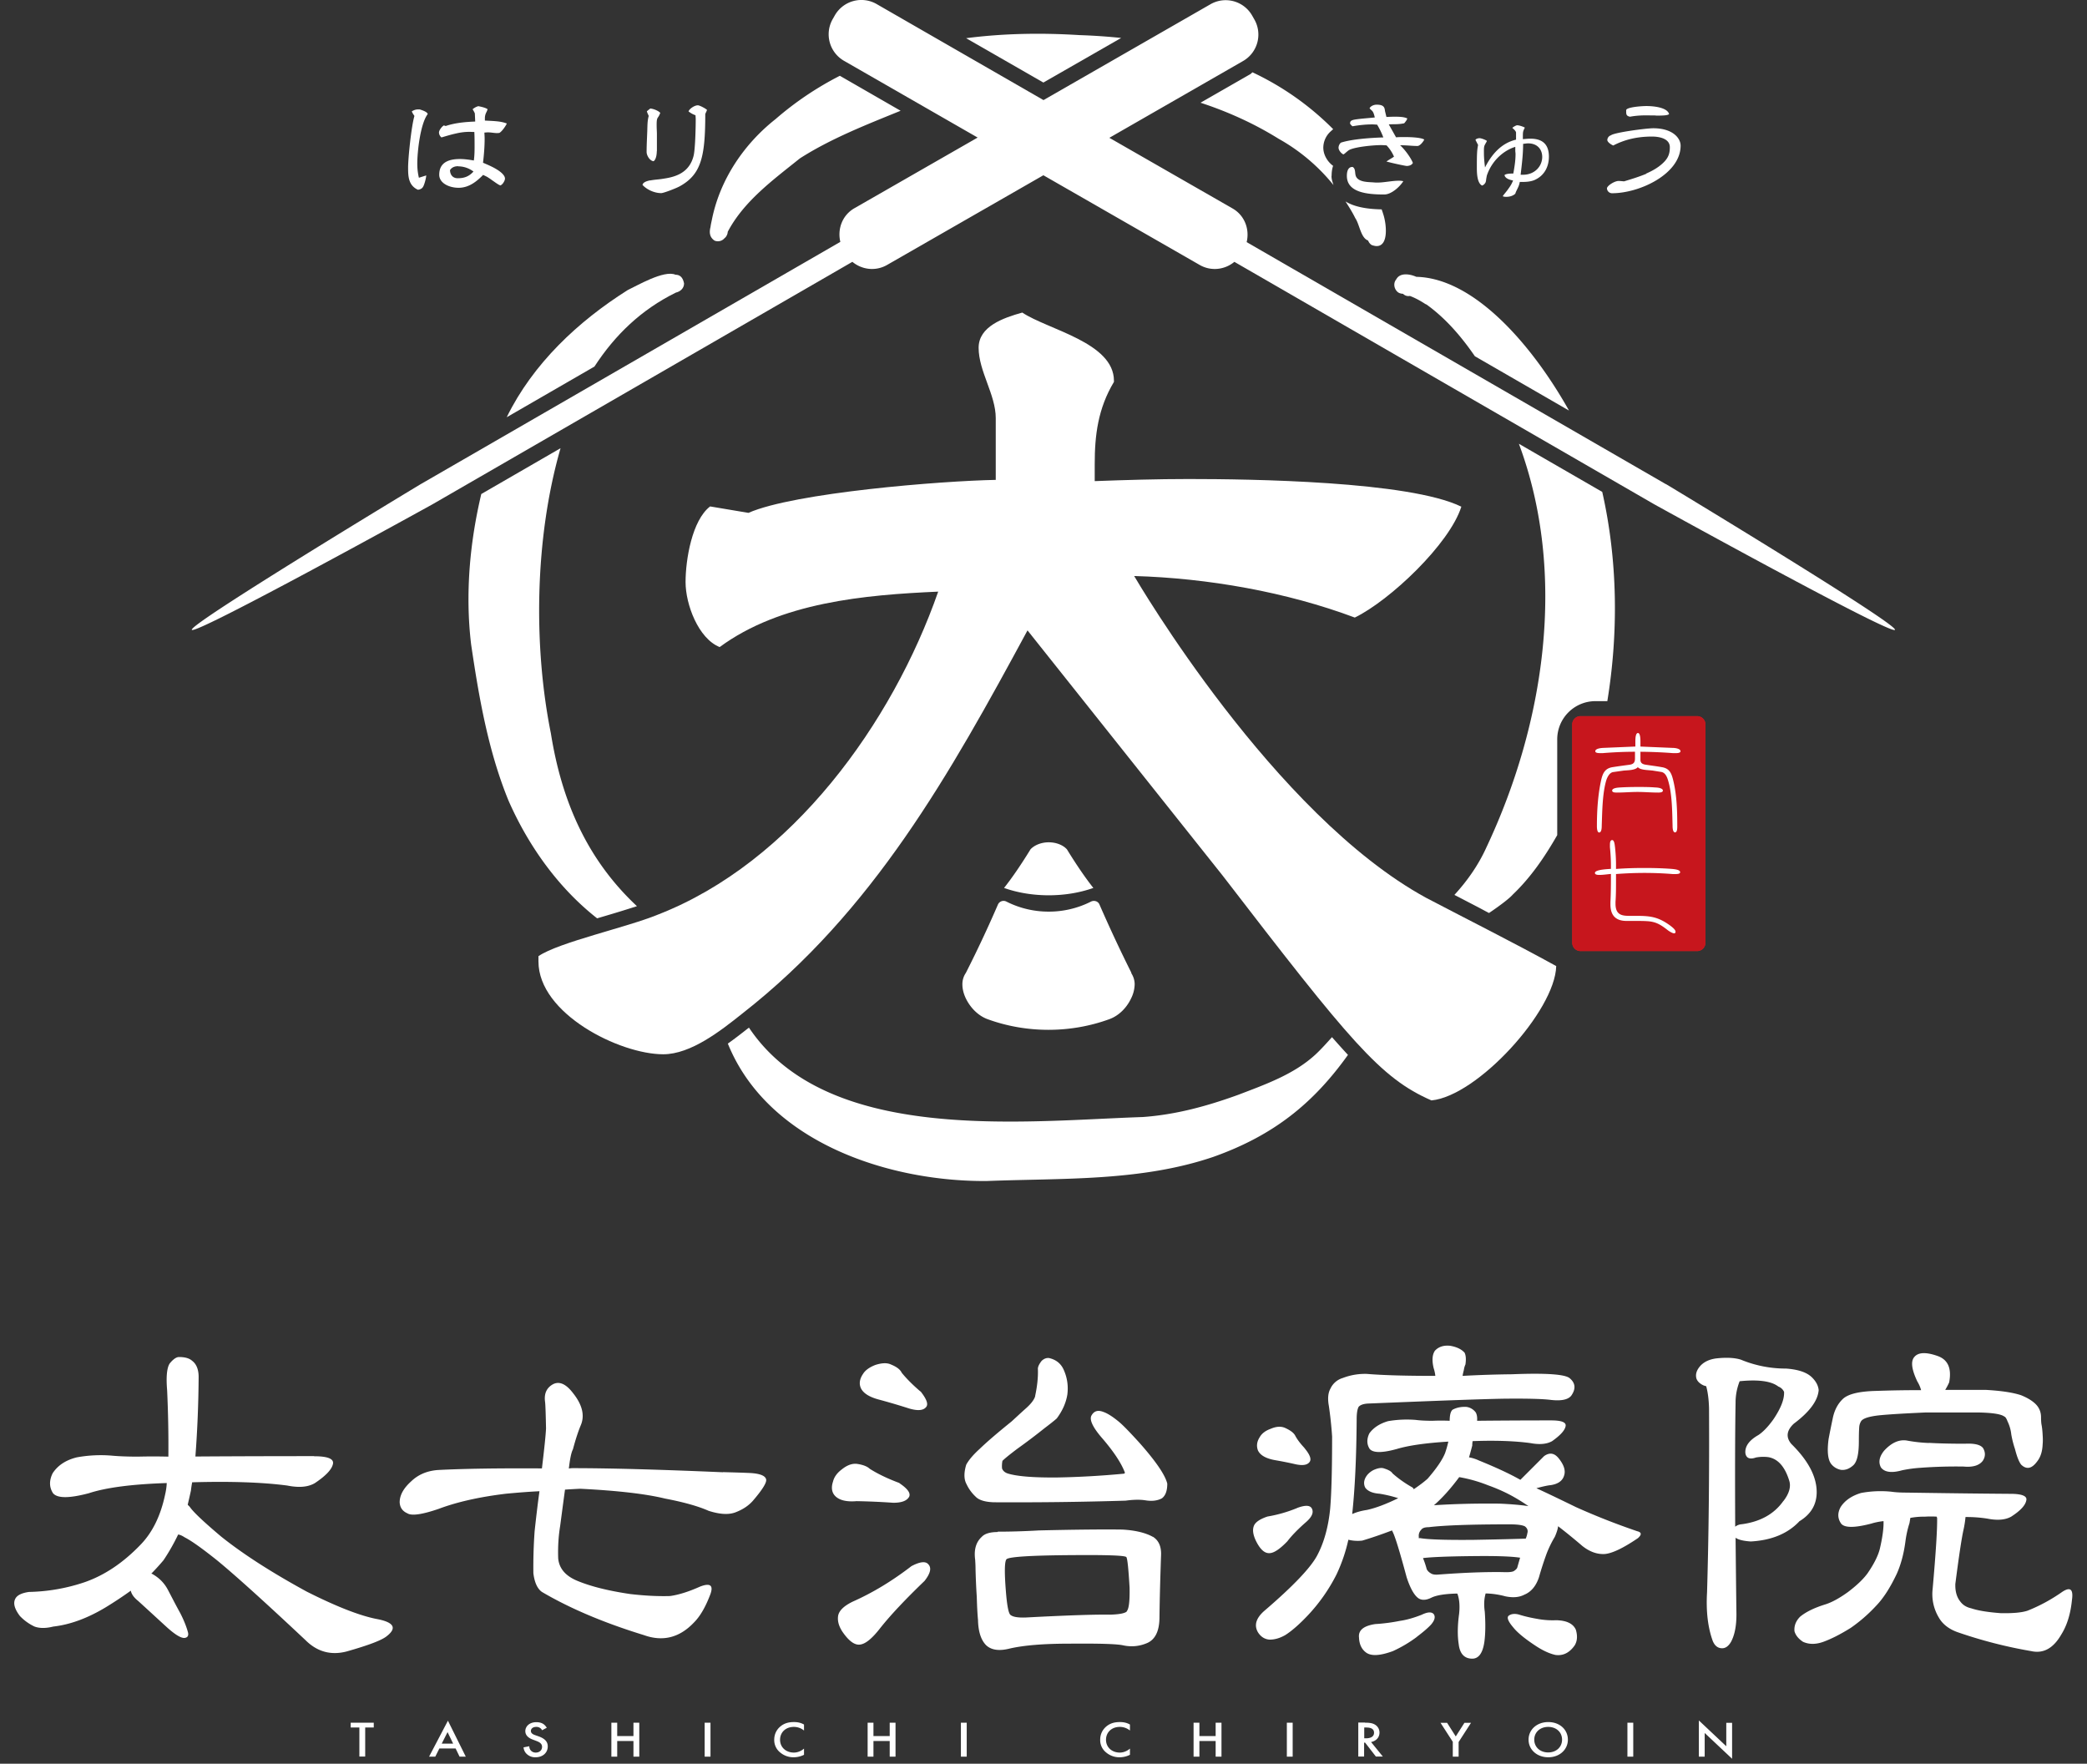
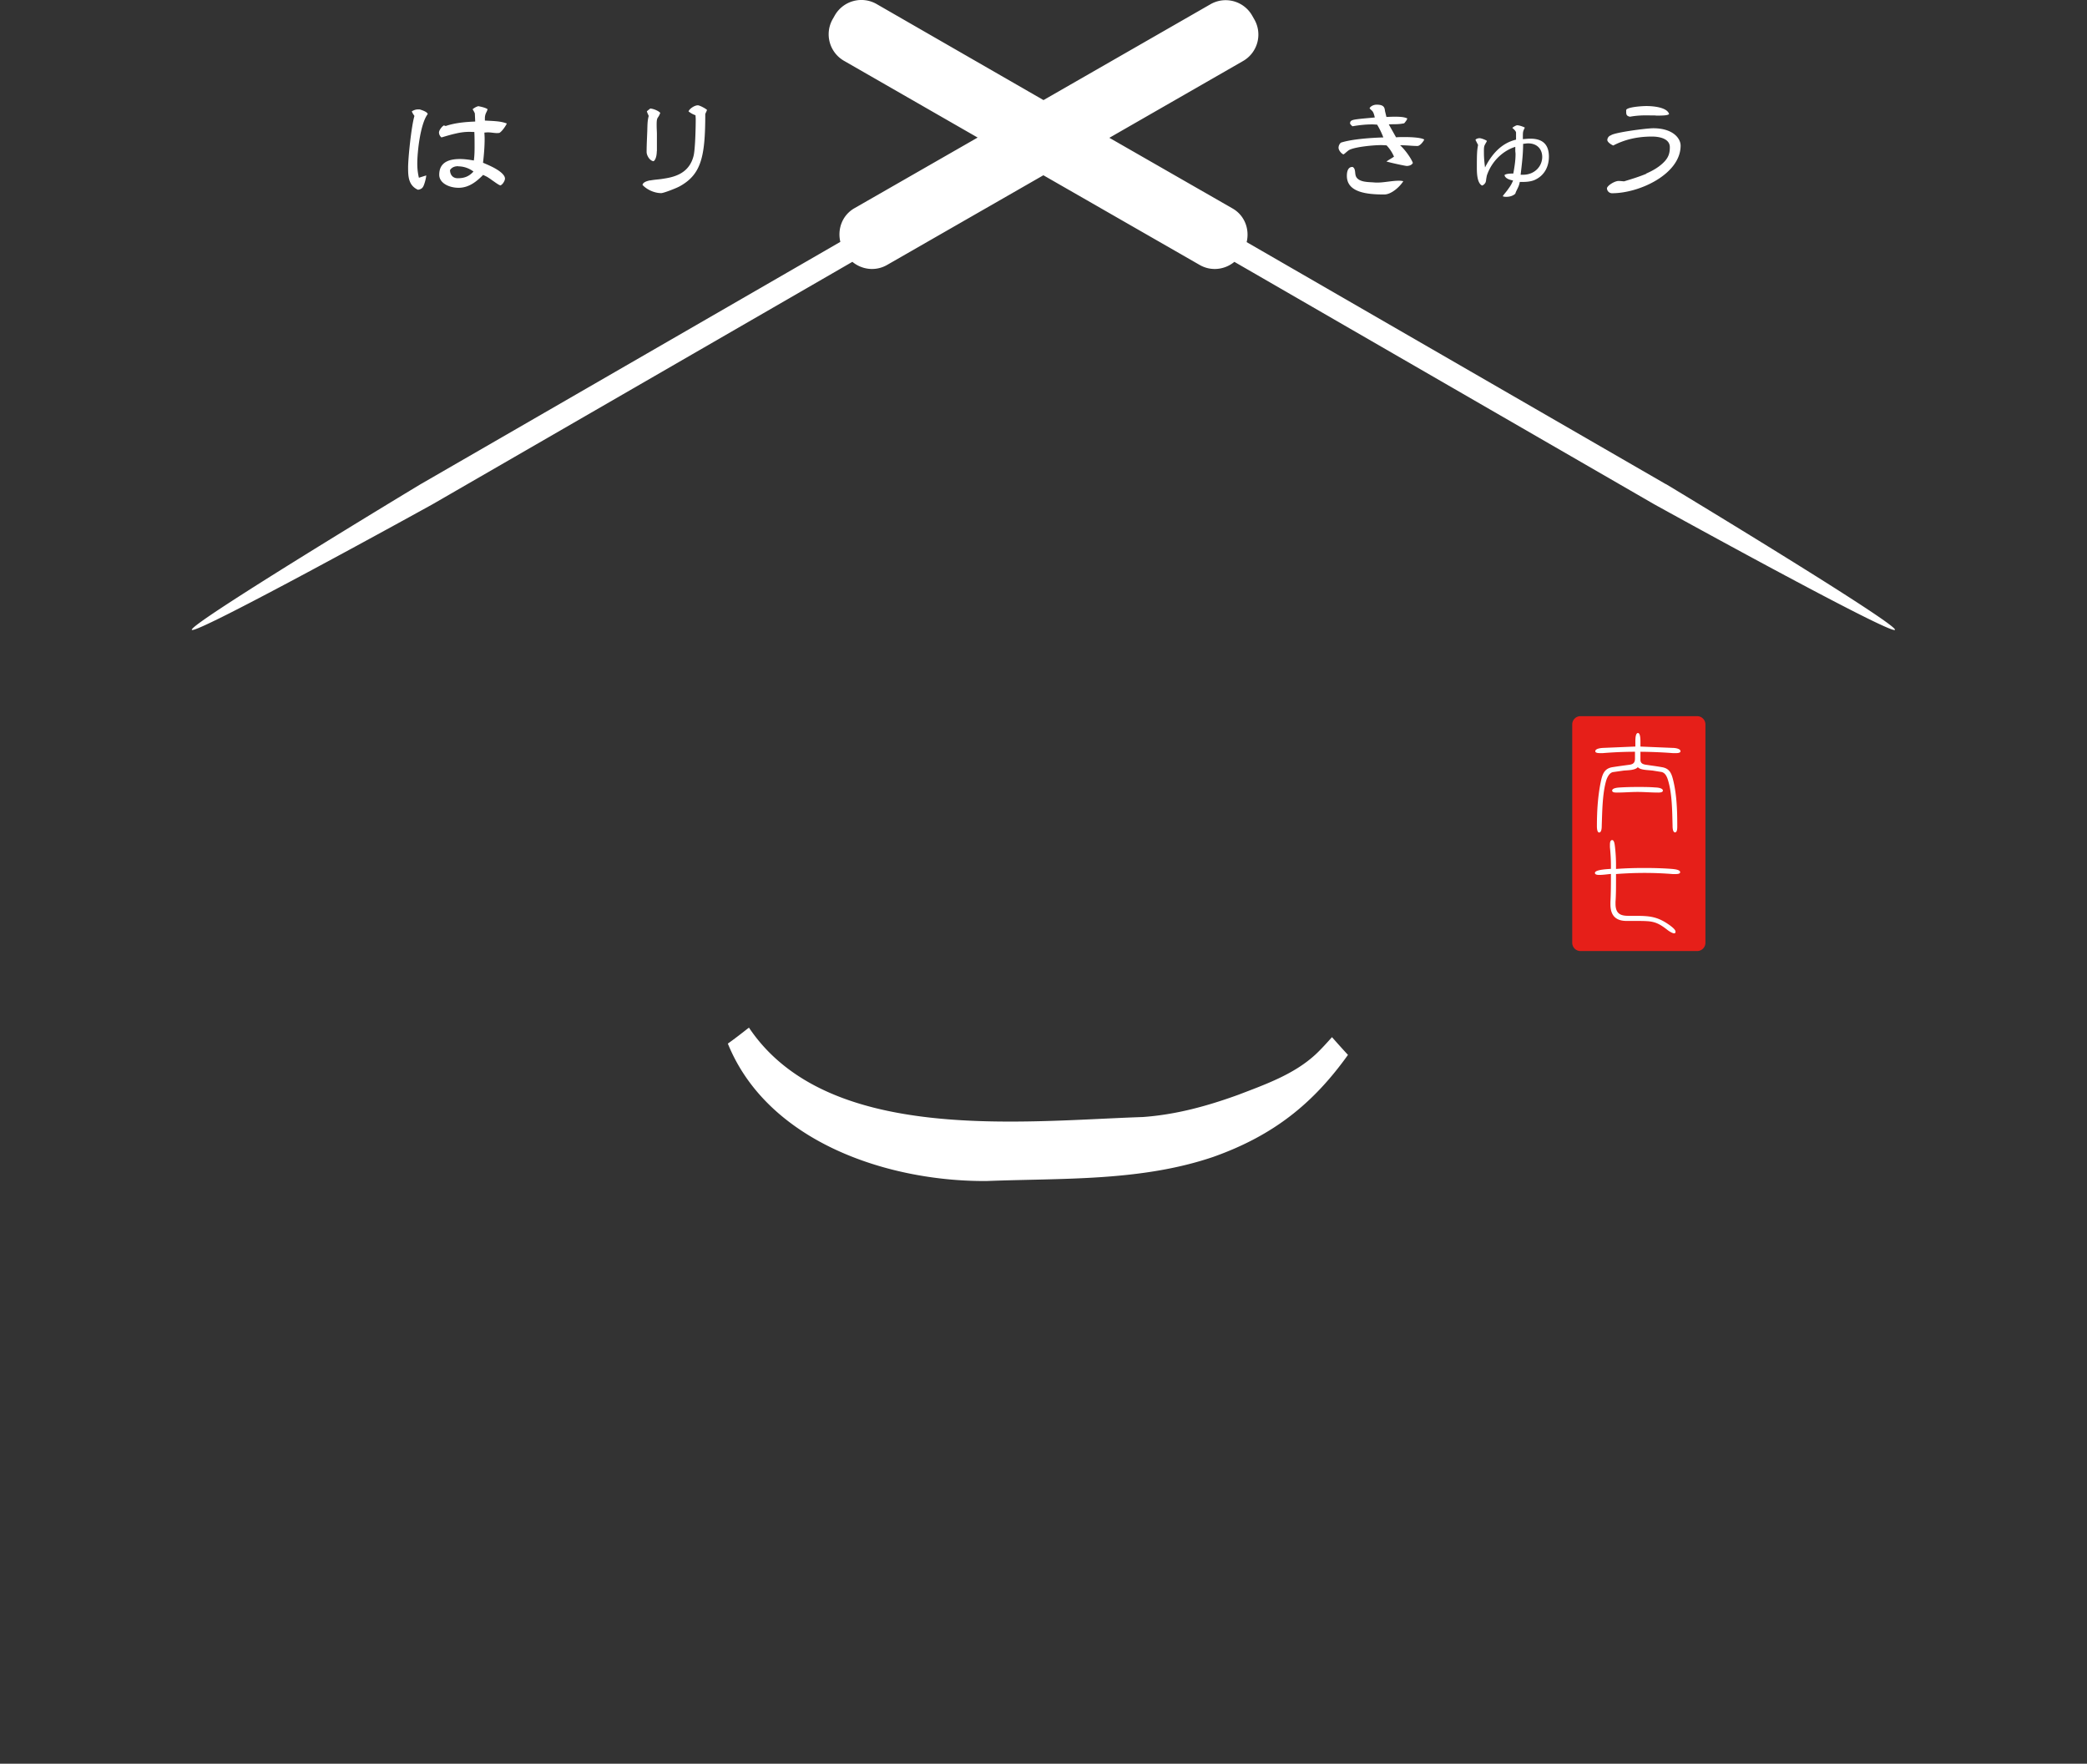
<svg xmlns="http://www.w3.org/2000/svg" width="142" height="120" fill="none">
  <rect width="100%" height="100%" fill="#333333" stroke="none" />
-   <path d="M21.38 99.08c.928 0 1.35.177 1.274.523-.076.372-.481.802-1.224 1.3-.464.278-1.088.329-1.89.169-1.68-.22-3.84-.296-6.464-.22a6.392 6.392 0 0 0-.084.557c-.076.355-.152.675-.22.971l.135.135c.236.354.954 1.029 2.135 2.025 1.494 1.198 3.443 2.447 5.823 3.747 1.975.996 3.553 1.62 4.717 1.856 1.224.22 1.46.617.718 1.19-.355.279-1.258.616-2.718 1.03-1.071.278-2.008.017-2.801-.776-2.76-2.591-4.751-4.389-5.992-5.41-1.013-.81-1.755-1.342-2.22-1.578-.168-.11-.312-.177-.447-.194-.312.65-.65 1.232-.995 1.747-.262.312-.54.616-.836.92.034 0 .068.008.085.025.464.262.81.616 1.054 1.08.262.498.532 1.03.836 1.578.236.464.413.895.523 1.3.06.236-.025.371-.253.388-.245 0-.616-.228-1.14-.692-.666-.608-1.333-1.224-2-1.831-.278-.22-.447-.456-.497-.692a27.81 27.81 0 0 1-1.722 1.139c-1.24.743-2.422 1.173-3.552 1.3-.498.126-.929.126-1.275 0a3.303 3.303 0 0 1-.996-.718c-.354-.464-.464-.843-.329-1.139.11-.261.422-.422.946-.498a12.595 12.595 0 0 0 3.797-.666c1.333-.465 2.59-1.3 3.772-2.524.836-.852 1.393-2 1.696-3.443a4.29 4.29 0 0 0 .11-.776c-2.346.076-4.118.304-5.3.692-1.333.354-2.143.354-2.438 0-.262-.405-.27-.861-.026-1.359.355-.54.895-.894 1.637-1.08a9.1 9.1 0 0 1 2.473-.11c.388.034.954.06 1.688.06.7-.017 1.392-.017 2.076 0a81.737 81.737 0 0 0-.085-4.524c-.076-.903-.017-1.51.17-1.806.235-.295.455-.447.64-.447.405 0 .7.085.887.253.295.22.447.591.447 1.106a77.75 77.75 0 0 1-.22 5.41c2.608-.018 5.3-.026 8.068-.026l.017.008ZM49.186 100.16c.65.017 1.257.034 1.83.059.668.034 1.039.178 1.106.414.076.202-.227.7-.911 1.494-.295.329-.692.59-1.19.776-.464.169-1.063.127-1.806-.11-.7-.312-1.688-.59-2.97-.835-1.274-.312-3.199-.54-5.772-.667-.33.017-.675.034-1.03.059-.093.684-.203 1.511-.33 2.473-.109.666-.16 1.392-.134 2.194.059.683.48 1.19 1.274 1.527.928.389 2.135.692 3.637.912.945.109 1.84.16 2.692.135.574-.076 1.258-.287 2.05-.642.718-.278.946-.076.668.608-.313.81-.675 1.426-1.08 1.831-.98 1.038-2.119 1.325-3.41.861-2.717-.835-5.03-1.814-6.937-2.937-.312-.219-.506-.65-.582-1.274a34.17 34.17 0 0 1 .085-2.861c.11-1.012.219-1.924.329-2.717-.718.034-1.477.093-2.279.169-1.814.219-3.342.565-4.574 1.029-1.13.388-1.84.49-2.135.304-.329-.143-.506-.397-.523-.751 0-.481.262-.954.777-1.418.48-.464 1.08-.717 1.805-.776 1.773-.093 4.144-.127 7.097-.11.17-1.41.262-2.312.279-2.717-.017-.886-.034-1.477-.06-1.772-.092-.591.094-1.005.558-1.25.422-.202.869 0 1.333.608.65.81.819 1.553.523 2.22-.168.405-.346.945-.523 1.612-.11.202-.202.641-.278 1.308.076-.017.168-.026.278-.026 2.481 0 5.882.093 10.203.279v-.009ZM61.194 100.911c.557.372.776.676.667.92-.152.279-.507.414-1.08.414a47.56 47.56 0 0 0-2.498-.11c-.7.059-1.19-.067-1.469-.363-.22-.236-.27-.565-.135-.97.076-.313.279-.591.608-.836.371-.295.717-.413 1.055-.363.388.06.666.17.835.33.557.354 1.232.675 2.026.97l-.009.008ZM63.186 106.456c.202.244.11.607-.279 1.105-1.29 1.241-2.304 2.312-3.02 3.215-.516.667-.955 1.038-1.309 1.106-.388.093-.81-.203-1.274-.886-.236-.371-.33-.717-.279-1.055.06-.354.389-.675.996-.971 1.367-.607 2.7-1.417 3.992-2.413.59-.312.979-.354 1.164-.11l.009.009ZM62.637 94.667c.422.54.549.894.363 1.08-.186.22-.565.253-1.14.084a45.805 45.805 0 0 0-1.965-.582c-.684-.169-1.123-.422-1.308-.776-.152-.313-.102-.65.135-.996.143-.237.422-.447.835-.608.447-.143.802-.16 1.08-.025.371.152.608.329.718.557.329.405.759.835 1.274 1.274l.008-.008ZM70.426 95.004c.152-.7.211-1.316.194-1.831-.017-.152.068-.346.253-.582.152-.144.313-.211.498-.194.498.11.844.396 1.03.86.22.515.295 1.064.22 1.637-.094.557-.33 1.09-.718 1.612-.169.152-.447.372-.836.667a42.06 42.06 0 0 1-1.83 1.384c-.515.388-.861.667-1.03.835a1.805 1.805 0 0 0-.026.524c.06.152.178.261.363.329.625.202 1.773.295 3.443.278a59.115 59.115 0 0 0 4.44-.253c.075 0 .109-.025.109-.084-.245-.65-.776-1.452-1.612-2.414-.608-.717-.827-1.224-.641-1.494.168-.278.422-.354.776-.219.279.093.616.304 1.03.641.295.237.776.735 1.443 1.469 1.13 1.274 1.755 2.202 1.89 2.776 0 .481-.118.81-.363.996-.312.169-.692.211-1.14.135-.387-.059-.835-.042-1.332.025-3.072.093-6.06.127-8.963.11-.607-.017-1.03-.152-1.248-.388a2.743 2.743 0 0 1-.608-.836c-.186-.329-.194-.776-.025-1.333.168-.312.472-.675.92-1.08.48-.464 1.198-1.08 2.16-1.857.261-.236.582-.54.97-.886.355-.312.566-.59.642-.835l-.009.008ZM78.443 104.565c-.498-.278-1.19-.447-2.076-.497-1.333-.017-3.224 0-5.688.059-1.02.059-1.95.084-2.801.084v.025c-.515 0-.878.11-1.08.329-.389.355-.54.87-.448 1.553.017.245.026.464.026.667.016.607.042 1.232.084 1.856.017.608.042 1.14.084 1.578.017.794.203 1.368.557 1.722.355.329.886.405 1.612.219.962-.219 2.304-.329 4.025-.329 2.017-.017 3.232.017 3.663.11.574.127 1.14.076 1.688-.169.514-.245.784-.793.801-1.662.017-1.443.06-2.886.11-4.329.017-.574-.169-.979-.557-1.224v.008Zm-1.772 5.072c-.127.127-.507.203-1.14.22-.961-.017-2.877.042-5.738.194-.515.017-.86-.034-1.03-.169-.126-.076-.227-.54-.303-1.384-.127-1.46-.118-2.262.025-2.414.186-.168 1.713-.261 4.574-.278 2.295-.017 3.485.025 3.578.135.076.11.144.802.22 2.076.016.903-.043 1.443-.195 1.612l.009.008ZM88.257 102.599c.54-.202.87-.194.996.025.144.262.025.566-.363.912-.573.498-1.004.945-1.3 1.333-.497.515-.894.785-1.19.802-.354.034-.674-.262-.97-.886-.168-.371-.21-.675-.135-.912.076-.278.389-.506.945-.692a9.35 9.35 0 0 0 2.026-.582h-.009Zm10.397-11.038c.447.076.776.228.996.473.093.185.11.456.059.801-.06.127-.093.262-.11.389a3.187 3.187 0 0 0-.084.388 76.704 76.704 0 0 1 3.358-.11c2.33-.093 3.646 0 3.941.279.389.329.414.734.085 1.19-.22.261-.675.354-1.359.278-.591-.076-1.671-.101-3.249-.084-1.755.033-4.827.151-9.207.329-.312.017-.523.093-.64.22-.094.168-.136.455-.136.86-.017 2.574-.118 4.717-.304 6.439.279-.127.608-.22.996-.279.59-.126 1.308-.396 2.135-.801a8.508 8.508 0 0 0-1.274-.304c-.481-.034-.802-.177-.97-.414-.11-.219-.102-.455.025-.692.11-.202.287-.371.523-.498.312-.143.565-.185.75-.11.296.093.482.203.558.33.371.329.81.65 1.333.945a.24.24 0 0 1 .11.135c.388-.262.7-.498.945-.717.608-.7 1.004-1.283 1.19-1.747a6.9 6.9 0 0 0 .22-.777c-1.537.093-2.701.262-3.494.498-.996.279-1.62.279-1.857 0-.202-.312-.21-.666-.025-1.055.278-.388.7-.666 1.274-.835a7.55 7.55 0 0 1 1.89-.084c.237.033.616.059 1.14.059.37-.017.76-.017 1.164 0 0-.389.068-.642.194-.751.279-.152.591-.211.945-.194a.945.945 0 0 1 .642.388c.076.152.101.329.084.557 1.629-.017 3.308-.026 5.047-.026.717 0 1.046.135.97.414-.059.278-.363.607-.911.996-.355.202-.844.253-1.469.135-1.055-.144-2.371-.194-3.941-.135a1.69 1.69 0 0 0-.025.303 31.42 31.42 0 0 1-.22.802c.22.034.456.11.693.22 1.181.48 2.118.919 2.801 1.308l1.612-1.612c.388-.279.726-.211 1.03.194.329.422.447.802.329 1.139-.11.355-.414.565-.912.641-.202.017-.506.085-.919.195-.034 0-.043.008-.026.025.718.329 1.612.759 2.667 1.274 1.316.591 2.7 1.139 4.16 1.637.312.076.329.228.059.473-.979.666-1.73 1.029-2.244 1.08-.515.034-1.038-.143-1.553-.557a40.566 40.566 0 0 0-1.637-1.333c-.017.185-.093.422-.22.717a7.26 7.26 0 0 0-.557 1.139 22.117 22.117 0 0 0-.523 1.612c-.202.608-.54 1.004-.996 1.19-.354.186-.784.219-1.299.11a5.57 5.57 0 0 0-1.334-.194c-.109.371-.126.784-.059 1.248.059.836.043 1.511-.025 2.026-.11.793-.397 1.181-.861 1.164-.514-.017-.81-.346-.886-.97-.093-.591-.084-1.283.025-2.076.06-.557.017-1.004-.11-1.359l-.025-.025c-.81.017-1.4.11-1.746.278-.405.203-.735.195-.97-.025-.262-.236-.499-.692-.718-1.359-.481-1.789-.802-2.835-.97-3.13l-.026-.059c-.776.295-1.451.523-2.025.692a2.67 2.67 0 0 1-.945-.059 11.15 11.15 0 0 1-.802 2.354A11.838 11.838 0 0 1 89 109.89c-.574.608-1.089 1.064-1.553 1.359-.388.219-.76.321-1.105.304-.312-.034-.566-.203-.751-.498-.279-.481-.127-.971.447-1.468 1.94-1.663 3.13-2.912 3.578-3.747.464-.87.76-1.924.886-3.165.093-1.055.135-2.7.135-4.937a26.61 26.61 0 0 0-.22-2.076c-.092-.497-.058-.894.11-1.19a1.34 1.34 0 0 1 .836-.717A4.21 4.21 0 0 1 93 93.477c1.106.093 2.667.135 4.658.135v-.025a2.623 2.623 0 0 0-.11-.498c-.126-.515-.1-.92.085-1.19.261-.279.616-.388 1.08-.33l-.059-.008Zm-9.899 6.962c.389.464.498.785.33.97-.17.203-.507.237-1.03.11a24.412 24.412 0 0 0-1.274-.253c-.633-.11-1.03-.329-1.19-.666-.11-.296-.076-.591.11-.886.143-.262.396-.456.75-.583.389-.169.718-.185.996-.059.33.152.557.312.667.498.143.279.363.565.641.86v.01Zm7.654 12.844a8.832 8.832 0 0 1-1.637.971c-.852.312-1.451.354-1.806.109-.312-.219-.48-.565-.498-1.029-.059-.498.313-.802 1.106-.92.574-.034 1.14-.11 1.688-.22.422-.059.911-.194 1.468-.413.422-.203.7-.211.835-.025.11.185.043.413-.194.692-.202.219-.523.498-.97.835h.008Zm3.882-6.599c1.941-.034 3.114-.068 3.519-.084.059-.127.093-.254.11-.363.059-.186 0-.346-.169-.473-.186-.093-.54-.135-1.055-.135-2.641 0-4.472.068-5.493.194-.262 0-.422.059-.498.169a.571.571 0 0 0-.17.473v.109s.085-.017.136 0c.607.093 1.814.127 3.603.11h.017Zm-3.468 1.249c.093.219.177.472.253.751.059.11.143.202.278.278.11.076.279.102.498.085 1.68-.127 3.14-.186 4.38-.169.371.017.616 0 .751-.059.152-.093.228-.177.253-.253.076-.262.135-.481.194-.667-.59-.093-1.637-.126-3.13-.11-1.798.017-2.954.068-3.469.135l-.008.009Zm2.464-5.519c-.574.776-1.148 1.418-1.722 1.916 1.401-.093 2.895-.127 4.465-.11.793.034 1.451.093 1.966.169a13.112 13.112 0 0 0-1.224-.751 11.634 11.634 0 0 0-1.527-.667 9.887 9.887 0 0 0-1.967-.557h.009Zm5.35 9.654c.422.076.844.101 1.249.084.701.017 1.148.228 1.333.642.127.422.102.784-.084 1.08-.354.498-.785.709-1.3.641-.421-.093-.894-.312-1.417-.666-.701-.465-1.19-.87-1.469-1.224-.329-.388-.438-.65-.303-.776.168-.127.396-.161.692-.085.405.127.843.228 1.308.304h-.009ZM122.418 103.519c-.793.835-1.899 1.283-3.3 1.359-.498-.034-.844-.118-1.029-.254.017 1.57.033 3.309.059 5.216 0 .776-.118 1.392-.363 1.856-.169.296-.371.447-.608.447-.295 0-.506-.168-.641-.497-.329-.903-.464-2.009-.388-3.3.109-3.679.16-7.857.135-12.54-.017-.608-.085-1.106-.194-1.494a1.048 1.048 0 0 1-.194-.059c-.262-.126-.414-.287-.473-.472-.076-.296.025-.591.304-.887.261-.261.607-.413 1.055-.472.7-.076 1.257-.042 1.662.084a7.99 7.99 0 0 0 3.08.608c.836.059 1.426.261 1.772.608.279.278.422.565.448.86-.059.718-.616 1.477-1.688 2.279-.498.464-.557.928-.169 1.384 1.165 1.147 1.739 2.253 1.722 3.325-.017.835-.414 1.476-1.19 1.941v.008Zm-1.08-1.384c.388-.498.523-.954.413-1.359-.295-.978-.776-1.527-1.443-1.637a2.77 2.77 0 0 0-.835.026c-.422.151-.667.042-.718-.304-.033-.464.262-.87.886-1.224.33-.22.676-.582 1.03-1.08.498-.743.743-1.359.717-1.857a.685.685 0 0 0-.388-.362c-.481-.372-1.359-.49-2.633-.363a3.91 3.91 0 0 0-.278 1.468c-.034 1.831-.043 4.641-.026 8.43a.802.802 0 0 1 .448-.168c1.257-.169 2.202-.692 2.827-1.578v.008Zm15.451-.498c.793 0 1.156.152 1.08.447-.059.33-.396.701-1.029 1.106-.388.219-.929.27-1.612.135a8.977 8.977 0 0 0-1.494-.11 6.992 6.992 0 0 1-.135.861c-.126.557-.312 1.789-.557 3.688-.017.498.093.894.329 1.19.169.236.414.396.751.472.448.152 1.106.262 2 .329.811.017 1.427-.033 1.832-.168.835-.33 1.62-.76 2.354-1.275.557-.371.776-.185.667.557-.093.928-.329 1.705-.718 2.329-.54.945-1.223 1.325-2.05 1.14a31.498 31.498 0 0 1-5.047-1.3c-.59-.219-1.004-.557-1.249-.996a3.088 3.088 0 0 1-.413-1.941c.219-2.481.321-4.084.304-4.827a.22.22 0 0 1-.026-.084 6.277 6.277 0 0 0-.801 0 5.1 5.1 0 0 0-.996.084c-.017.11-.034.228-.059.363-.127.388-.22.81-.279 1.274-.109.811-.303 1.536-.582 2.161-.447.945-.911 1.671-1.418 2.194a10.483 10.483 0 0 1-1.721 1.494c-.717.447-1.342.759-1.857.945-.514.185-.979.185-1.384 0-.312-.203-.506-.448-.582-.718-.034-.371.093-.7.388-.995.405-.33.979-.608 1.722-.836.447-.143.953-.422 1.527-.835.591-.448 1.038-.87 1.334-1.275.447-.649.717-1.198.835-1.662.186-.793.27-1.426.253-1.89a4.428 4.428 0 0 0-.835.168c-1.131.296-1.815.296-2.051 0-.245-.354-.253-.734-.025-1.139.295-.447.759-.759 1.384-.945a7.21 7.21 0 0 1 2.076-.084c.219.033.557.059.995.059 2.279.034 4.642.067 7.098.084h-.009Zm-4.439-7.072h2.777c1.038.06 1.831.178 2.388.363.422.17.759.372.996.608.236.236.362.54.362.886 0 .186.009.346.026.472.034.152.067.397.084.752.017.244.017.447 0 .607-.017.481-.135.87-.363 1.165-.202.278-.396.422-.582.447-.186.025-.363-.06-.523-.22-.152-.202-.287-.556-.414-1.054a6.735 6.735 0 0 1-.253-.996 2.68 2.68 0 0 0-.253-.886c-.076-.203-.152-.312-.219-.33-.22-.168-.811-.26-1.773-.278h-3.578c-1.333.06-2.388.118-3.164.194-.684.076-1.089.203-1.224.389a.89.89 0 0 0-.135.413c-.017.236-.025.566-.025.97 0 .836-.118 1.368-.363 1.612-.262.245-.54.355-.835.329a1.1 1.1 0 0 1-.692-.413c-.22-.295-.279-.86-.169-1.688.076-.405.169-.869.278-1.384.11-.565.346-1.012.692-1.342.372-.346 1.139-.523 2.304-.548a80.56 80.56 0 0 1 3.021-.05 2.22 2.22 0 0 0-.253-.583c-.388-.81-.464-1.367-.219-1.662.261-.33.784-.363 1.578-.085.717.245.987.844.801 1.806a4.487 4.487 0 0 1-.278.523l.008-.017Zm-1.105 3.604c.557.034 1.367.059 2.439.059.666-.034 1.08.067 1.249.304.168.295.16.582-.026.86-.236.313-.675.448-1.299.389a32.821 32.821 0 0 0-2.937.084 8.918 8.918 0 0 0-1.249.169c-.717.202-1.198.135-1.443-.194-.186-.355-.11-.734.219-1.14.498-.54 1.005-.767 1.528-.692.498.093 1.004.152 1.527.17l-.008-.01ZM24.848 117.536v1.975h-.396v-1.975h-.591v-.329h1.57v.329h-.591.008ZM30.992 118.962h-1.097l-.279.557h-.422l1.283-2.447 1.215 2.447h-.422l-.27-.557h-.008Zm-.16-.329-.38-.785-.397.785h.776ZM36.882 117.722a.369.369 0 0 0-.118-.144.438.438 0 0 0-.279-.084c-.236 0-.363.126-.363.278 0 .068.026.194.279.279l.261.092c.473.169.608.414.608.676 0 .438-.346.742-.827.742a.823.823 0 0 1-.607-.228.673.673 0 0 1-.212-.447l.389-.076c0 .118.042.22.11.295a.43.43 0 0 0 .337.136c.236 0 .422-.152.422-.389 0-.236-.203-.329-.371-.396l-.245-.093c-.211-.076-.523-.236-.523-.582 0-.313.27-.608.75-.608.28 0 .44.093.515.152a.863.863 0 0 1 .195.228l-.321.169ZM41.996 118.118H43.1v-.911h.397v2.312h-.397v-1.063h-1.105v1.063h-.397v-2.312h.397v.911ZM48.342 117.207v2.312h-.397v-2.312h.397ZM54.713 117.747a1.084 1.084 0 0 0-.7-.253c-.557 0-.937.371-.937.877 0 .507.397.87.937.87.304 0 .548-.144.692-.271v.422a1.577 1.577 0 0 1-.7.169 1.39 1.39 0 0 1-.912-.32 1.074 1.074 0 0 1-.414-.87c0-.422.194-.717.414-.903.27-.227.574-.303.928-.303.236 0 .464.042.684.168v.414h.008ZM59.43 118.118h1.106v-.911h.396v2.312h-.396v-1.063H59.43v1.063h-.396v-2.312h.396v.911ZM65.776 117.207v2.312h-.396v-2.312h.397ZM76.89 117.747a1.084 1.084 0 0 0-.7-.253c-.557 0-.937.371-.937.877 0 .507.397.87.937.87.304 0 .548-.144.692-.271v.422a1.577 1.577 0 0 1-.7.169 1.39 1.39 0 0 1-.912-.32 1.074 1.074 0 0 1-.413-.87c0-.422.194-.717.413-.903.27-.227.574-.303.928-.303.237 0 .465.042.684.168v.414h.008ZM81.608 118.118h1.105v-.911h.397v2.312h-.397v-1.063h-1.105v1.063h-.397v-2.312h.397v.911ZM87.954 117.207v2.312h-.397v-2.312h.397ZM92.882 117.207c.312 0 .515.034.675.135a.62.62 0 0 1 .304.54c0 .329-.228.574-.574.641l.802.988h-.473l-.734-.946h-.068v.946h-.396v-2.313h.456l.008.009Zm-.068 1.063h.127c.11 0 .549-.008.549-.38 0-.329-.346-.354-.532-.354h-.135v.734h-.008ZM98.857 118.523l-.844-1.308h.447l.59.928.591-.928h.448l-.844 1.308v.996h-.397v-.996h.009ZM106.679 118.363c0 .675-.565 1.198-1.333 1.198s-1.342-.515-1.342-1.198c0-.684.566-1.198 1.342-1.198.776 0 1.333.514 1.333 1.198Zm-.396 0c0-.515-.397-.869-.945-.869-.549 0-.946.363-.946.869s.397.869.946.869c.548 0 .945-.363.945-.869ZM111.127 117.207v2.312h-.397v-2.312h.397ZM115.591 119.519v-2.464l1.865 1.755v-1.595h.396v2.447l-1.865-1.755v1.612h-.396ZM71 5.612l5.283-3.03a40.23 40.23 0 0 0-2.844-.194c-2.59-.16-5.182-.118-7.705.211L71 5.62v-.008ZM49.312 16.194a.487.487 0 0 0 .127-.16.585.585 0 0 0 .076-.262c1.097-2.084 3.08-3.527 4.911-4.996 2.11-1.35 4.515-2.287 6.852-3.24l-4.134-2.38a21.722 21.722 0 0 0-4.372 2.945c-2.118 1.671-3.738 4.034-4.312 6.734-.034.186-.093.405-.118.616-.102.389-.042.71.278.92a.59.59 0 0 0 .7-.194l-.008.017ZM74.392 60.413c-.557-.7-1.181-1.62-1.797-2.624-.262-.295-.734-.481-1.24-.481-.507 0-.98.194-1.241.481-.616 1.004-1.24 1.924-1.798 2.624 1.874.667 4.203.667 6.076 0ZM76.983 66.194a97.883 97.883 0 0 1-2.177-4.658.395.395 0 0 0-.245-.22.444.444 0 0 0-.329.026 6.334 6.334 0 0 1-2.878.683 6.335 6.335 0 0 1-2.877-.683.418.418 0 0 0-.574.194 83.685 83.685 0 0 1-2.186 4.658c-.16.236-.236.498-.236.776 0 .304.076.617.22.929.295.624.81 1.181 1.468 1.434 1.333.49 2.75.734 4.169.734 1.417 0 2.835-.244 4.168-.734.667-.253 1.182-.81 1.469-1.434a2.24 2.24 0 0 0 .228-.928c0-.27-.085-.54-.237-.769l.017-.008ZM95.473 20c.118.11.27.169.455.135.363.135.718.33 1.038.54.034.017.06.034.093.042 1.3.937 2.363 2.17 3.291 3.52l6.405 3.696c-2.464-4.397-6.422-9.013-10.388-9.098-.49-.219-1.122-.278-1.359.16-.016.026-.042.051-.059.085-.143.237-.084.54.093.734.118.135.279.17.439.178l-.008.008ZM90.603 11.966c0-.261.034-.49.102-.683-.397-.287-.667-.768-.667-1.232a1.5 1.5 0 0 1 .506-1.114l.16-.144h.01a19.297 19.297 0 0 0-5.495-3.873c-.05.034-.084.084-.135.118l-3.4 1.95c1.848.607 3.637 1.409 5.316 2.455a12.812 12.812 0 0 1 3.73 3.148c-.06-.203-.135-.38-.135-.616l.008-.009ZM93.996 14.245c-1.063-.017-1.89-.194-2.447-.54.236.371.472.742.666 1.139.287.413.372 1.35.87 1.519.05.127.135.245.253.312.126.042.236.068.329.068.844 0 .666-1.562.439-2.203-.026-.101-.068-.194-.093-.287l-.017-.008Z" fill="#fff" />
  <path d="M116.038 64.144V49.29a.565.565 0 0 0-.565-.565h-7.933a.565.565 0 0 0-.565.565v14.853c0 .312.253.565.565.565h7.933a.565.565 0 0 0 .565-.566Z" fill="#E61F19" />
-   <path d="M112.376 52.422c-.237-.034-.777-.025-.937-.228-.177.22-.717.211-.971.236l-.717.102c-.245.042-.388.346-.456.548-.27.895-.278 2.16-.312 3.089 0 .11 0 .472-.177.472-.144 0-.152-.329-.152-.422 0-1.063.068-2.177.304-3.206.11-.448.278-.743.768-.819.379-.059.751-.11 1.131-.16.27-.034.388-.144.388-.422v-.464c-.734 0-1.46.033-2.186.092h-.194c-.076 0-.321 0-.321-.126 0-.186.388-.22.515-.228l2.211-.093v-.337c0-.262.025-.583.177-.583.144 0 .169.33.169.591v.33l2.211.092c.127 0 .515.042.515.228 0 .127-.245.127-.321.127h-.194a31.996 31.996 0 0 0-2.211-.093v.548c0 .22.143.296.338.33.362.058.734.1 1.105.168.498.076.65.363.768.819.262 1.03.295 2.126.295 3.181v.025c0 .127 0 .414-.152.414-.168 0-.168-.371-.168-.473-.026-.953-.026-2.16-.313-3.088-.067-.22-.185-.498-.447-.549l-.633-.101h-.033Zm.455 1.502h-.025c-.464 0-.92-.042-1.384-.042-.464 0-.937.042-1.392.042h-.026c-.101 0-.312 0-.312-.135 0-.177.397-.203.506-.21.414-.026.819-.035 1.224-.035s.81 0 1.215.034c.11 0 .506.034.506.211 0 .127-.211.135-.303.135h-.009ZM109.92 61.494c0 .742.422.818.928.818h.447c.988 0 1.511.06 2.33.65.109.084.379.278.379.43 0 .06-.025.11-.093.11-.135 0-.396-.177-.497-.262-.439-.337-.76-.531-1.334-.565-.261-.017-.515-.017-.785-.017h-.624c-.751 0-1.097-.388-1.097-1.13v-.152c.034-.642.034-1.283.034-1.916-.262.025-.524.067-.785.067-.085 0-.304 0-.304-.135 0-.244.979-.261 1.089-.278v-.194c0-.43-.026-.86-.068-1.283v-.143c0-.102 0-.338.152-.338.16 0 .177.38.194.481.042.388.068.785.068 1.182v.303c.641-.05 1.282-.067 1.924-.067.641 0 1.291.017 1.924.067.118.017.515.043.515.22 0 .126-.228.126-.313.126h-.202a23.826 23.826 0 0 0-1.907-.076c-.642 0-1.292.026-1.941.076v.473c0 .464 0 .945-.034 1.418v.143-.008ZM105.954 50.304a2.6 2.6 0 0 1 2.599-2.6h.81c.768-4.7.7-9.611-.346-14.236l-5.671-3.274c3.3 8.86 1.755 19.038-2.203 27.443-.548 1.215-1.308 2.295-2.185 3.25.506.26 1.004.522 1.51.784.279.143.566.304.844.447.793-.532 1.418-1.021 1.612-1.249 1.232-1.173 2.186-2.574 3.03-4.05v-6.515Z" fill="#fff" />
-   <path d="M116.038 64.144V49.29a.565.565 0 0 0-.565-.565h-7.933a.565.565 0 0 0-.565.565v14.853c0 .312.253.565.565.565h7.933a.565.565 0 0 0 .565-.566Z" fill="#C7161D" />
  <path d="M112.376 52.422c-.237-.034-.777-.025-.937-.228-.177.22-.717.211-.971.236l-.717.102c-.245.042-.388.346-.456.548-.27.895-.278 2.16-.312 3.089 0 .11 0 .472-.177.472-.144 0-.152-.329-.152-.422 0-1.063.068-2.177.304-3.206.11-.448.278-.743.768-.819.379-.059.751-.11 1.131-.16.27-.034.388-.144.388-.422v-.464c-.734 0-1.46.033-2.186.092h-.194c-.076 0-.321 0-.321-.126 0-.186.388-.22.515-.228l2.211-.093v-.337c0-.262.025-.583.177-.583.144 0 .169.33.169.591v.33l2.211.092c.127 0 .515.042.515.228 0 .127-.245.127-.321.127h-.194a31.996 31.996 0 0 0-2.211-.093v.548c0 .22.143.296.338.33.362.058.734.1 1.105.168.498.076.65.363.768.819.262 1.03.295 2.126.295 3.181v.025c0 .127 0 .414-.152.414-.168 0-.168-.371-.168-.473-.026-.953-.026-2.16-.313-3.088-.067-.22-.185-.498-.447-.549l-.633-.101h-.033Zm.455 1.502h-.025c-.464 0-.92-.042-1.384-.042-.464 0-.937.042-1.392.042h-.026c-.101 0-.312 0-.312-.135 0-.177.397-.203.506-.21.414-.026.819-.035 1.224-.035s.81 0 1.215.034c.11 0 .506.034.506.211 0 .127-.211.135-.303.135h-.009ZM109.92 61.494c0 .742.422.818.928.818h.447c.988 0 1.511.06 2.33.65.109.084.379.278.379.43 0 .06-.025.11-.093.11-.135 0-.396-.177-.497-.262-.439-.337-.76-.531-1.334-.565-.261-.017-.515-.017-.785-.017h-.624c-.751 0-1.097-.388-1.097-1.13v-.152c.034-.642.034-1.283.034-1.916-.262.025-.524.067-.785.067-.085 0-.304 0-.304-.135 0-.244.979-.261 1.089-.278v-.194c0-.43-.026-.86-.068-1.283v-.143c0-.102 0-.338.152-.338.16 0 .177.38.194.481.042.388.068.785.068 1.182v.303c.641-.05 1.282-.067 1.924-.067.641 0 1.291.017 1.924.067.118.017.515.043.515.22 0 .126-.228.126-.313.126h-.202a23.826 23.826 0 0 0-1.907-.076c-.642 0-1.292.026-1.941.076v.473c0 .464 0 .945-.034 1.418v.143-.008ZM113.354 32.945 84.823 16.473c.21-.878-.135-1.815-.954-2.287l-8.388-4.81 9.097-5.224a2.075 2.075 0 0 0 .76-2.844l-.144-.253a2.074 2.074 0 0 0-2.844-.76L71 6.81 59.65.278a2.082 2.082 0 0 0-2.844.76l-.144.253a2.082 2.082 0 0 0 .76 2.844l9.097 5.224-8.388 4.81c-.819.472-1.165 1.41-.954 2.287L28.646 32.928c-.22.127-15.815 9.545-15.595 9.924.219.38 16.168-8.422 16.388-8.548l28.557-16.49c.65.54 1.586.659 2.363.211l10.633-6.101 10.632 6.101c.777.448 1.714.33 2.363-.21l28.557 16.489c.22.126 16.169 8.928 16.389 8.548.219-.38-15.376-9.797-15.595-9.924l.016.017ZM29 11.94c0 .153-.127.642-.22.777-.059.11-.194.178-.345.194-.659-.303-.667-.936-.667-1.527 0-.625.22-2.793.43-3.494-.084-.126-.143-.21-.177-.312a.786.786 0 0 1 .43-.135h.102c.16.05.531.169.548.32-.506.667-.709 2.583-.709 3.36 0 .303.026.615.11.97l.507-.16-.009.008Zm4.928-2.894s-.059.009-.101.009c-.203 0-.413-.05-.633-.05-.05 0-.127.008-.236.016.008.169.017.279.017.414 0 .523-.043 1.063-.11 1.637.253.11.624.261.937.455.32.195.557.422.557.625 0 .135-.152.405-.313.464-.143-.05-.32-.186-.514-.32-.102-.068-.194-.144-.296-.203-.101-.076-.253-.135-.363-.194-.447.455-.97.877-1.67.877-.65 0-1.317-.32-1.317-.886 0-.742.498-1.071 1.41-1.071.303 0 .607.042.944.1.051-.362.051-.7.051-1.02 0-.616-.008-.71-.017-.92-.152 0-.236-.009-.329-.009-.363 0-.675.051-.987.127-.304.068-.6.16-.92.253a.44.44 0 0 1-.169-.337c0-.135.169-.38.33-.481l.126.042c.608-.211 1.333-.279 2.008-.304l-.025-.557a1.713 1.713 0 0 0-.152-.278.978.978 0 0 1 .388-.211c.178.033.524.11.633.21a1.49 1.49 0 0 1-.101.237.87.87 0 0 0-.084.346v.186c.295.016.556.025.81.05.244.025.48.068.683.152-.093.194-.337.549-.514.641h-.068.025Zm-2.75 2.262c-.22 0-.423.06-.558.262 0 .287.16.557.523.557.43 0 .76-.11 1.072-.456a1.74 1.74 0 0 0-1.046-.354l.008-.009Z" fill="#fff" />
  <path d="M44.24 12.278c.304-.059.659-.075.836-.11.667-.1 1.806-.286 2.118-1.577.101-.397.143-1.78.143-2.481 0-.068-.008-.152-.016-.27a1.493 1.493 0 0 1-.473-.262c.06-.177.405-.413.633-.413.118 0 .506.202.624.312-.025.084-.075.177-.118.278 0 2.895-.27 4.11-1.738 4.92-.203.118-1.089.464-1.258.464-.48 0-.987-.244-1.274-.557.017-.143.211-.253.523-.312v.008Zm.448-1.991c0 .202-.042.565-.22.683-.27-.033-.472-.405-.472-.624 0-.456.025-.911.042-1.367.017-.363 0-.734.101-1.089-.042-.11-.101-.21-.126-.32.084-.068.151-.127.236-.186.22.017.548.152.675.295a1.29 1.29 0 0 1-.068.16c-.033.077-.084.136-.118.195-.059.11-.059.304-.059.48 0 .229.017.456.017.591v1.182h-.008ZM94.992 9.342c.194-.017.396-.017.565-.017.32 0 1.105.017 1.35.169-.067.152-.295.438-.464.438-.371 0-.675-.05-1.181-.05.362.329.742.877.869 1.198-.05.127-.22.211-.414.211-.101 0-1.072-.21-1.384-.304.043-.033.11-.067.177-.118.119-.067.254-.152.338-.21a2.587 2.587 0 0 0-.506-.769c-.135-.008-.253-.017-.372-.017-.514 0-1.687.11-2.135.313-.092.042-.177.126-.253.185a.81.81 0 0 1-.177.135c-.177-.084-.33-.303-.33-.455 0-.119.06-.262.161-.346.726-.237 2.026-.33 2.886-.355a5.181 5.181 0 0 0-.422-.869c-.135-.008-.236-.017-.329-.017-.447 0-.911.05-1.341.127-.068-.034-.119-.11-.17-.17v-.033c0-.16.102-.21.321-.253.44-.068.886-.093 1.36-.143-.06-.262-.11-.38-.187-.456l-.1-.093s-.043-.05-.068-.076c.067-.143.278-.245.48-.245.33 0 .456.085.515.203.034.059.043.152.06.253l.092.38c.203-.009.363-.017.54-.017.27 0 .65 0 .878.118-.017.101-.143.253-.21.33-.153.033-.313.05-.465.058-.16.009-.32 0-.582.017l.498.886v-.008Zm-2.946 2.025c.102.06.135.169.152.295.017.135.017.279.093.397.101.16.296.245.498.287.203.042.43.05.6.059.1.009.202.017.311.017.498 0 .988-.127 1.494-.127.084 0 .203.009.287.034-.236.371-.802.903-1.3.903-1.139 0-2.54-.127-2.54-1.266 0-.202.034-.607.372-.607h.033v.008ZM103.405 12.388a1.482 1.482 0 0 1-.143.422c-.059.127-.127.245-.161.371-.16.144-.371.211-.616.211a.678.678 0 0 1-.228-.033v-.017s.017-.042.026-.05c.126-.161.253-.305.354-.457.11-.152.22-.312.312-.557-.312-.05-.548-.177-.582-.362.085-.102.431-.11.599-.11.085-.464.152-.895.152-1.325 0-.076-.017-.152-.017-.228v-.261c-.523.151-1.502.7-1.932 1.94-.009.034-.017.085-.025.127-.009.042-.017.101-.026.144a.67.67 0 0 1-.042.21c-.042.085-.135.186-.236.211-.346-.168-.355-.886-.355-1.215v-.042c0-.81.009-1.156.085-1.502l-.178-.346c.026-.076.195-.118.279-.118.11 0 .422.118.498.185-.017.068-.093.17-.127.245a.474.474 0 0 0-.067.211c-.009.06-.009.16-.009.312 0 .296.017.583.076 1.038.448-.886 1.106-1.654 2.11-1.89v-.498c-.042-.126-.152-.21-.253-.304.059-.059.253-.177.329-.177.135 0 .413.093.523.16-.126.245-.135.287-.135.608v.177c.203-.017.355-.033.515-.033.937 0 1.257.506 1.257 1.223 0 .633-.27 1.274-.97 1.587-.253.11-.557.135-.853.135h-.168l.008.008Zm.22-.498c.801 0 1.308-.582 1.308-1.215 0-.49-.313-.92-.954-.92-.11 0-.203.017-.346.034 0 .709-.084 1.376-.169 2.101h.169-.008ZM112.013 11.806c.481-.211.928-.473 1.265-.844.27-.304.338-.582.338-.945 0-.582-.692-.726-1.215-.726-.962 0-1.823.186-2.633.608-.186-.076-.405-.245-.405-.372 0-.126.093-.278.245-.32.219-.194 2.413-.481 2.877-.481 1.359 0 1.865.7 1.865 1.181 0 1.933-2.793 3.24-4.658 3.24a.346.346 0 0 1-.354-.328c0-.178.514-.507.793-.507.109 0 .244.017.371.026.506-.152 1.03-.313 1.511-.515v-.017Zm.658-3.95c-.287 0-.557-.008-.65-.008-.371 0-.751.025-1.114.093-.219-.042-.261-.135-.261-.32v-.136c.067-.21 1.122-.27 1.367-.27.506 0 1.417.093 1.552.54-.067.11-.498.11-.903.11l.009-.008ZM90.629 70.565c-.363.405-.735.819-1.114 1.173-1.469 1.359-3.418 2.043-5.266 2.751-2.118.768-4.236 1.35-6.498 1.511-8.228.278-21.477 1.848-26.793-6.084-.43.337-.912.717-1.435 1.088 2.684 6.633 10.743 9.35 17.435 9.35h.16c5.148-.202 10.49.043 15.443-1.645 4.135-1.469 6.819-3.671 9.156-6.937-.346-.371-.7-.768-1.08-1.198l-.008-.009Z" fill="#fff" />
-   <path d="M69.928 42.86c-5.29 9.79-10.514 19.148-19.434 26.11-1.452 1.157-3.486 2.76-5.367 2.76-2.97 0-8.49-2.76-8.49-6.312v-.363c1.376-.945 6.017-1.958 8.127-2.827 9.139-3.553 15.957-13.055 19.071-21.975-5.004.22-10.734.726-14.869 3.772-1.451-.582-2.32-2.903-2.32-4.422 0-1.519.438-4.202 1.67-5.147l2.608.438c3.122-1.375 13.13-2.177 16.827-2.244v-4.203c0-1.595-1.165-3.19-1.165-4.785 0-1.451 1.671-2.033 2.97-2.396 1.74 1.164 6.237 2.034 6.237 4.641v.076c-1.088 1.814-1.308 3.629-1.308 5.587v1.164c2.034-.076 4.279-.143 6.38-.143 4.203 0 15.013.143 18.565 1.882-.801 2.54-4.86 6.38-7.249 7.544-4.641-1.739-10.008-2.684-15.012-2.827.22.363 9.502 16.245 19.873 21.899 2.903 1.519 5.95 3.046 8.844 4.64-.076 3.047-5.367 8.845-8.49 9.14-3.476-1.519-5.51-3.991-14.21-15.3L69.91 42.887l.017-.025ZM40.443 24.945c1.41-2.169 3.207-3.89 5.544-5.038.296-.067.557-.287.557-.624-.084-.44-.303-.591-.582-.591-.776-.346-2.658.768-3.257 1.046-3.367 2.127-6.44 4.996-8.228 8.65l5.975-3.451-.009.008Z" fill="#fff" />
-   <path d="m38.148 30.49-5.401 3.122c-.793 3.342-1.097 6.827-.692 10.228.532 3.611 1.164 7.265 2.548 10.641 1.367 3.105 3.41 5.95 6.026 8l.43-.127a87.046 87.046 0 0 0 2.279-.7c-3.368-3.148-5.114-7.106-5.857-11.764-1.173-5.822-1.13-13.181.658-19.392l.009-.009Z" fill="#fff" />
</svg>